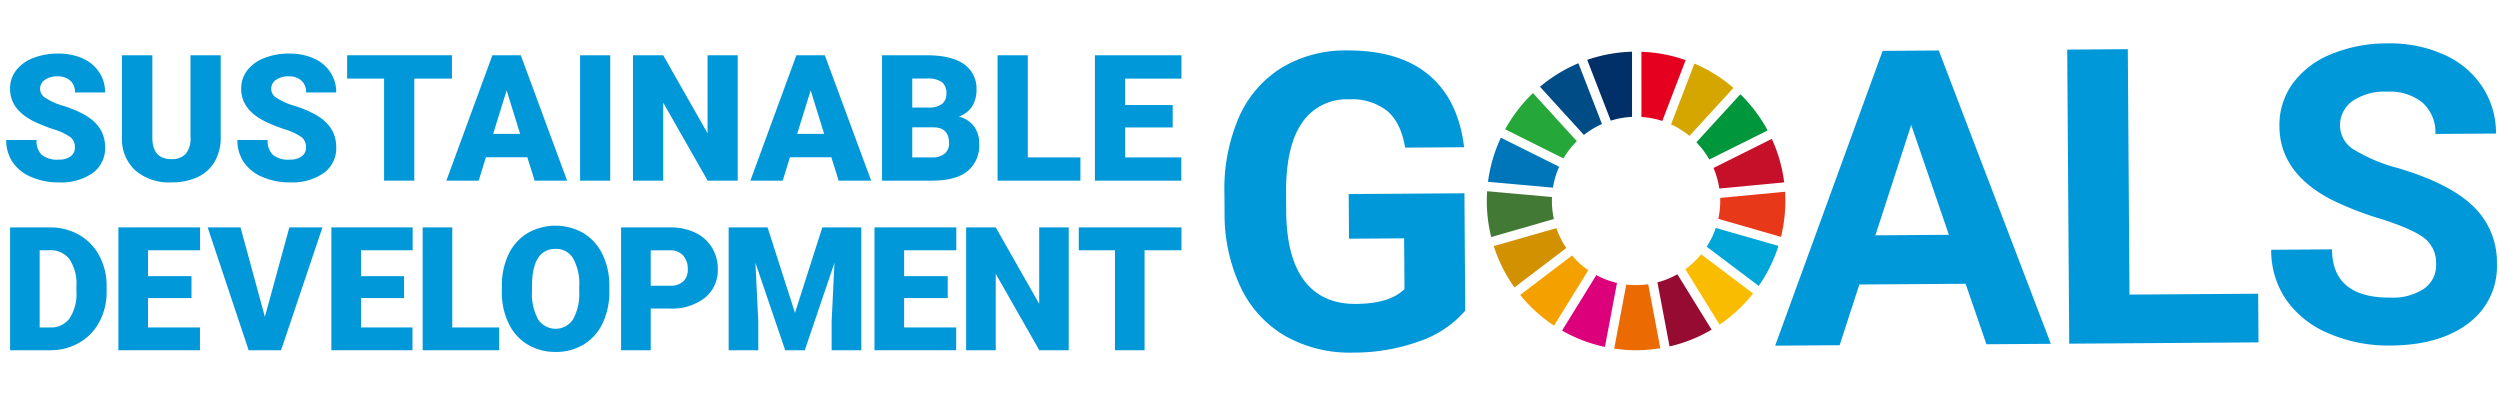
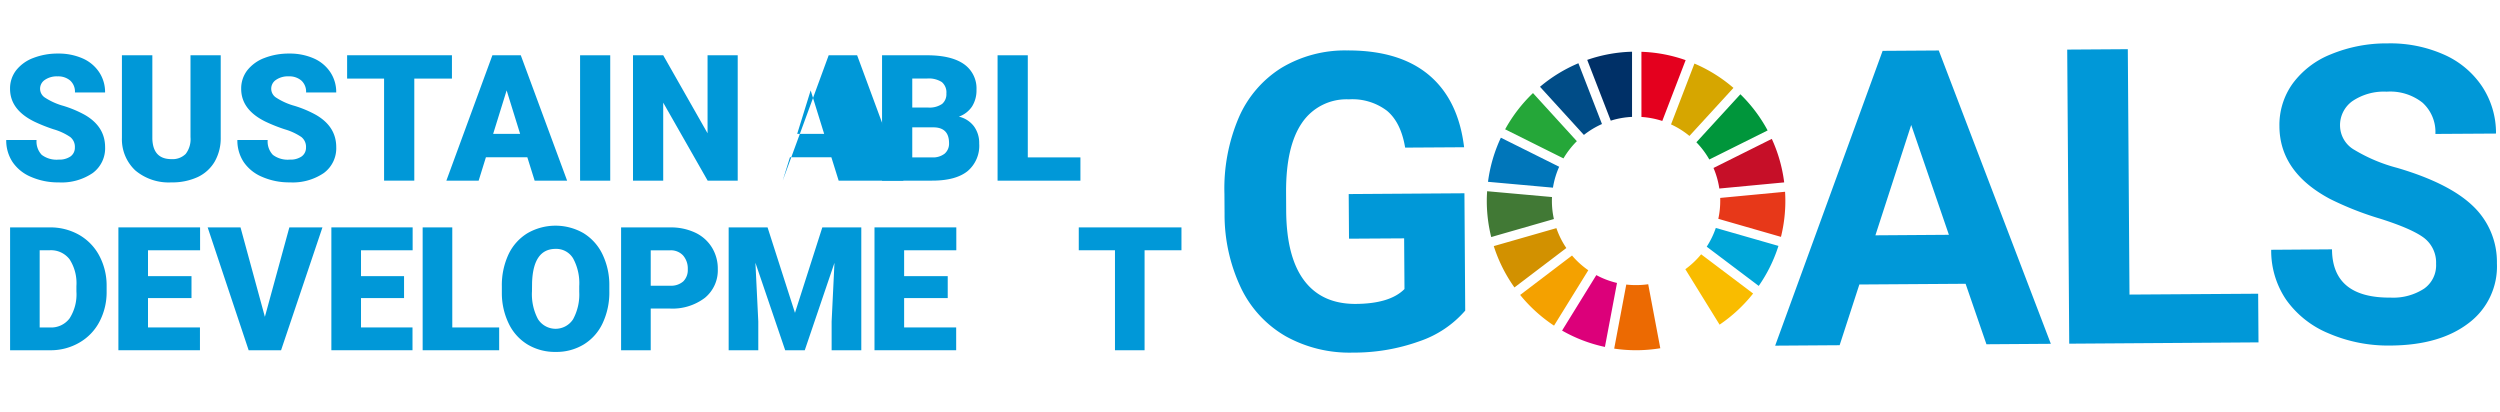
<svg xmlns="http://www.w3.org/2000/svg" width="481.721" height="79.336" viewBox="0 0 481.721 79.336">
  <g id="レイヤー_2" data-name="レイヤー 2">
    <g id="コンテンツ">
      <path d="M282.33,59.851a20.259,20.259,0,0,1-8.869,5.922,37.279,37.279,0,0,1-12.752,2.169,25.274,25.274,0,0,1-12.924-3.126,21.393,21.393,0,0,1-8.625-9.257,32.906,32.906,0,0,1-3.2-14.342l-.026-3.85A34.815,34.815,0,0,1,238.7,22.649a21.213,21.213,0,0,1,8.189-9.554A23.775,23.775,0,0,1,259.5,9.719q10.078-.06,15.792,4.7,5.718,4.778,6.825,13.953l-11.361.072q-.812-4.856-3.5-7.1a11.016,11.016,0,0,0-7.345-2.2,10.352,10.352,0,0,0-9.04,4.537q-3.087,4.5-3.06,13.333l.02,3.62q.06,8.912,3.481,13.438t9.957,4.49c4.378-.033,7.5-.989,9.357-2.868l-.066-9.766-10.623.066-.059-8.6,22.3-.152Z" fill="#0098d8" />
      <path d="M378.749,54.681l-20.474.138-3.8,11.7-12.423.086L362.759,9.8l10.82-.073,21.595,56.522-12.41.086Zm-17.381-9.337,14.163-.1-7.266-21.166Z" fill="#0098d8" />
      <polygon points="410.328 56.761 435.121 56.596 435.187 65.972 398.717 66.223 398.328 9.556 410.005 9.477 410.328 56.761" fill="#0098d8" />
      <path d="M469.405,50.875a6,6,0,0,0-2.367-5.07q-2.354-1.751-8.433-3.673a60.114,60.114,0,0,1-9.641-3.8q-9.692-5.163-9.745-13.985a13.64,13.64,0,0,1,2.532-8.216,16.868,16.868,0,0,1,7.391-5.67,27.967,27.967,0,0,1,10.867-2.1,25.465,25.465,0,0,1,10.834,2.123,17.187,17.187,0,0,1,7.418,6.158,16.239,16.239,0,0,1,2.69,9.093l-11.678.073a7.614,7.614,0,0,0-2.492-6.033,10.026,10.026,0,0,0-6.9-2.11,10.817,10.817,0,0,0-6.646,1.852A5.7,5.7,0,0,0,450.9,24.3a5.442,5.442,0,0,0,2.816,4.609,31.388,31.388,0,0,0,8.209,3.442q9.99,2.938,14.572,7.339a14.827,14.827,0,0,1,4.629,11.025,13.64,13.64,0,0,1-5.486,11.572q-5.538,4.224-14.961,4.293a28.935,28.935,0,0,1-11.922-2.321,18.805,18.805,0,0,1-8.235-6.495,16.81,16.81,0,0,1-2.888-9.634l11.717-.085q.059,9.386,11.269,9.3a10.9,10.9,0,0,0,6.488-1.734,5.5,5.5,0,0,0,2.3-4.741" fill="#0098d8" />
      <path d="M341.406,26.76l-11.235,5.605a16.023,16.023,0,0,1,1.121,3.962l12.5-1.18a28.492,28.492,0,0,0-2.387-8.387" fill="#c60f28" />
      <path d="M331.468,38.718a16.054,16.054,0,0,1-.37,3.448l12.073,3.475a28.81,28.81,0,0,0,.845-6.923c0-.594-.02-1.181-.053-1.767l-12.5,1.186c.007.192.007.39.007.581" fill="#e73819" />
      <path d="M330.618,43.921a16.405,16.405,0,0,1-1.754,3.613l10.022,7.557a28.645,28.645,0,0,0,3.8-7.708Z" fill="#00a6d8" />
      <path d="M301.264,30.521a16.258,16.258,0,0,1,2.578-3.317l-8.453-9.27a29.017,29.017,0,0,0-5.367,6.982Z" fill="#25a739" />
      <path d="M321.989,23.972a16.041,16.041,0,0,1,3.547,2.222l8.48-9.257a28.718,28.718,0,0,0-7.517-4.689Z" fill="#d6a600" />
      <path d="M329.365,30.733l11.236-5.6a28.783,28.783,0,0,0-5.249-6.969l-8.48,9.251a16.181,16.181,0,0,1,2.493,3.316" fill="#00963b" />
      <path d="M299.033,38.718c0-.251.006-.5.02-.752l-12.5-1.121c-.04.62-.066,1.24-.066,1.873a29.047,29.047,0,0,0,.851,6.956l12.079-3.468a15.967,15.967,0,0,1-.382-3.488" fill="#417935" />
      <path d="M327.79,49a16.829,16.829,0,0,1-3.046,2.875l6.6,10.682a28.95,28.95,0,0,0,6.462-6Z" fill="#f9bc00" />
      <path d="M302.916,49.233l-10,7.6a29.04,29.04,0,0,0,6.528,5.915l6.6-10.675a16.39,16.39,0,0,1-3.132-2.836" fill="#f4a100" />
      <path d="M299.236,36.161a15.9,15.9,0,0,1,1.2-4.028l-11.236-5.6a28.656,28.656,0,0,0-2.479,8.5Z" fill="#0076ba" />
-       <path d="M329.806,63.521l-6.594-10.675a16.2,16.2,0,0,1-3.844,1.563L321.7,66.752a28.228,28.228,0,0,0,8.11-3.231" fill="#960b31" />
      <path d="M317.591,54.771a16.752,16.752,0,0,1-4.227.059l-2.327,12.344a28.713,28.713,0,0,0,8.882-.073Z" fill="#ec6a02" />
      <path d="M316.287,22.536a16.466,16.466,0,0,1,4.015.771l4.5-11.717a28.267,28.267,0,0,0-8.519-1.609Z" fill="#e4001e" />
      <path d="M311.577,54.52a16.059,16.059,0,0,1-3.983-1.51l-6.6,10.688a28.631,28.631,0,0,0,8.255,3.152Z" fill="#dc007a" />
      <path d="M310.375,23.251a15.948,15.948,0,0,1,4.1-.726V9.964a28.583,28.583,0,0,0-8.638,1.576Z" fill="#003067" />
      <path d="M301.815,47.791A16.016,16.016,0,0,1,299.9,43.96l-12.067,3.461a28.817,28.817,0,0,0,3.983,7.966Z" fill="#d29100" />
      <path d="M305.2,26a16.2,16.2,0,0,1,3.482-2.1L304.14,12.186a28.932,28.932,0,0,0-7.4,4.537Z" fill="#004c87" />
      <path d="M14.429,28.389a2.409,2.409,0,0,0-.9-1.991,11.284,11.284,0,0,0-3.179-1.477,31.422,31.422,0,0,1-3.718-1.477q-4.7-2.3-4.695-6.337A5.7,5.7,0,0,1,3.1,13.56a7.612,7.612,0,0,1,3.31-2.387,12.934,12.934,0,0,1,4.813-.851,11.4,11.4,0,0,1,4.675.923A7.343,7.343,0,0,1,19.1,13.9a6.9,6.9,0,0,1,1.147,3.917H14.442a2.893,2.893,0,0,0-.9-2.282,3.529,3.529,0,0,0-2.446-.817,4.014,4.014,0,0,0-2.467.686,2.034,2.034,0,0,0,.093,3.441,12.627,12.627,0,0,0,3.5,1.557,21.61,21.61,0,0,1,4.121,1.734q3.907,2.255,3.91,6.224a5.914,5.914,0,0,1-2.387,4.979,10.631,10.631,0,0,1-6.554,1.806,12.965,12.965,0,0,1-5.321-1.055,8,8,0,0,1-3.58-2.881A7.535,7.535,0,0,1,1.2,26.978H7.044a3.716,3.716,0,0,0,1,2.862,4.758,4.758,0,0,0,3.264.916,3.793,3.793,0,0,0,2.282-.613,2.065,2.065,0,0,0,.837-1.754" fill="#0098d8" />
      <path d="M42.53,10.649V26.461a9.073,9.073,0,0,1-1.148,4.655,7.477,7.477,0,0,1-3.283,3,11.678,11.678,0,0,1-5.058,1.028,9.993,9.993,0,0,1-6.956-2.294,8.208,8.208,0,0,1-2.592-6.271V10.649h5.862V26.7q.1,3.966,3.686,3.962a3.59,3.59,0,0,0,2.737-1,4.652,4.652,0,0,0,.929-3.231V10.649Z" fill="#0098d8" />
      <path d="M58.966,28.389a2.409,2.409,0,0,0-.9-1.991,11.383,11.383,0,0,0-3.179-1.477,31.516,31.516,0,0,1-3.719-1.477q-4.7-2.3-4.694-6.337a5.7,5.7,0,0,1,1.167-3.547,7.612,7.612,0,0,1,3.31-2.387,12.96,12.96,0,0,1,4.813-.851,11.4,11.4,0,0,1,4.675.923,7.343,7.343,0,0,1,3.2,2.651,6.9,6.9,0,0,1,1.147,3.917H58.979a2.893,2.893,0,0,0-.9-2.282,3.53,3.53,0,0,0-2.447-.817,4.013,4.013,0,0,0-2.466.686,2.034,2.034,0,0,0,.093,3.441,12.627,12.627,0,0,0,3.5,1.557,21.334,21.334,0,0,1,4.114,1.734q3.918,2.255,3.917,6.224A5.914,5.914,0,0,1,62.4,33.335a10.631,10.631,0,0,1-6.554,1.806,12.965,12.965,0,0,1-5.321-1.055,8.007,8.007,0,0,1-3.581-2.881,7.542,7.542,0,0,1-1.206-4.227h5.842a3.716,3.716,0,0,0,1,2.862,4.758,4.758,0,0,0,3.264.916,3.787,3.787,0,0,0,2.281-.613,2.063,2.063,0,0,0,.838-1.754" fill="#0098d8" />
      <polygon points="87.083 15.144 79.83 15.144 79.83 34.806 74.008 34.806 74.008 15.144 66.886 15.144 66.886 10.647 87.083 10.647 87.083 15.144" fill="#0098d8" />
      <path d="M101.61,30.3H93.631l-1.4,4.51H86.009l8.868-24.16h5.473l8.928,24.16h-6.257Zm-6.587-4.5h5.2l-2.6-8.381Z" fill="#0098d8" />
      <rect x="111.775" y="10.653" width="5.809" height="24.16" fill="#0098d8" />
      <polygon points="142.148 34.81 136.358 34.81 127.793 19.776 127.793 34.81 121.971 34.81 121.971 10.65 127.793 10.65 136.338 25.684 136.338 10.65 142.148 10.65 142.148 34.81" fill="#0098d8" />
-       <path d="M160.193,30.3h-7.978l-1.4,4.51h-6.225l8.862-24.16h5.48l8.928,24.16H161.6Zm-6.587-4.5h5.2l-2.6-8.381Z" fill="#0098d8" />
+       <path d="M160.193,30.3h-7.978l-1.4,4.51l8.862-24.16h5.48l8.928,24.16H161.6Zm-6.587-4.5h5.2l-2.6-8.381Z" fill="#0098d8" />
      <path d="M169.961,34.812V10.652h8.677q4.659,0,7.095,1.7a5.7,5.7,0,0,1,2.426,4.965,5.813,5.813,0,0,1-.857,3.2,5.068,5.068,0,0,1-2.545,1.958,5.079,5.079,0,0,1,2.908,1.86,5.407,5.407,0,0,1,1.015,3.316,6.385,6.385,0,0,1-2.255,5.335q-2.246,1.79-6.659,1.82Zm5.822-14.091h3.033a4.288,4.288,0,0,0,2.723-.7,2.456,2.456,0,0,0,.818-2.011,2.589,2.589,0,0,0-.884-2.2,4.656,4.656,0,0,0-2.835-.679h-2.855Zm0,3.817v5.79H179.6a3.623,3.623,0,0,0,2.42-.719,2.53,2.53,0,0,0,.85-2.031c0-2.017-1-3.026-3.007-3.04Z" fill="#0098d8" />
      <polygon points="198.043 30.328 208.185 30.328 208.185 34.812 192.221 34.812 192.221 10.652 198.043 10.652 198.043 30.328" fill="#0098d8" />
-       <polygon points="225.964 24.558 216.805 24.558 216.805 30.328 227.619 30.328 227.619 34.812 210.976 34.812 210.976 10.652 227.652 10.652 227.652 15.149 216.805 15.149 216.805 20.239 225.964 20.239 225.964 24.558" fill="#0098d8" />
      <path d="M1.945,67.489V43.817H9.567a11.222,11.222,0,0,1,5.645,1.418,10.057,10.057,0,0,1,3.91,4.016,12.185,12.185,0,0,1,1.424,5.815v1.088a12.2,12.2,0,0,1-1.378,5.829A9.948,9.948,0,0,1,15.3,66.012a10.935,10.935,0,0,1-5.571,1.477Zm5.7-19.267V63.1H9.633a4.435,4.435,0,0,0,3.772-1.748,8.573,8.573,0,0,0,1.319-5.2V55.132a8.483,8.483,0,0,0-1.319-5.169,4.513,4.513,0,0,0-3.838-1.741Z" fill="#0098d8" />
      <polygon points="36.899 57.437 28.518 57.437 28.518 63.094 38.527 63.094 38.527 67.486 22.814 67.486 22.814 43.814 38.554 43.814 38.554 48.225 28.518 48.225 28.518 53.21 36.899 53.21 36.899 57.437" fill="#0098d8" />
      <polygon points="51.04 61.049 55.754 43.819 62.13 43.819 54.158 67.491 47.914 67.491 40.015 43.819 46.345 43.819 51.04 61.049" fill="#0098d8" />
      <polygon points="77.856 57.437 69.561 57.437 69.561 63.094 79.484 63.094 79.484 67.486 63.851 67.486 63.851 43.814 79.511 43.814 79.511 48.225 69.561 48.225 69.561 53.21 77.856 53.21 77.856 57.437" fill="#0098d8" />
      <polygon points="87.15 63.097 96.184 63.097 96.184 67.488 81.44 67.488 81.44 43.817 87.15 43.817 87.15 63.097" fill="#0098d8" />
      <path d="M117.412,56.133a13.928,13.928,0,0,1-1.285,6.132,9.474,9.474,0,0,1-3.647,4.108,10.137,10.137,0,0,1-5.394,1.438,10.3,10.3,0,0,1-5.367-1.392,9.48,9.48,0,0,1-3.646-3.976A13.433,13.433,0,0,1,96.7,56.509V55.177a14.027,14.027,0,0,1,1.273-6.139,9.545,9.545,0,0,1,3.659-4.1,10.816,10.816,0,0,1,10.788-.02,9.667,9.667,0,0,1,3.666,4.075,13.6,13.6,0,0,1,1.325,6.053Zm-5.8-.989a9.972,9.972,0,0,0-1.18-5.354,3.783,3.783,0,0,0-3.37-1.833q-4.3,0-4.536,6.442l-.02,1.734a10.212,10.212,0,0,0,1.154,5.354,4.018,4.018,0,0,0,6.765.033,10,10,0,0,0,1.187-5.281Z" fill="#0098d8" />
      <path d="M125.387,59.452V67.49h-5.71V43.819h9.448a11.026,11.026,0,0,1,4.807.995,7.519,7.519,0,0,1,3.231,2.849,7.733,7.733,0,0,1,1.148,4.187,6.841,6.841,0,0,1-2.48,5.532,10.316,10.316,0,0,1-6.8,2.07Zm0-4.4h3.738a3.538,3.538,0,0,0,2.532-.831,3.076,3.076,0,0,0,.871-2.334,3.84,3.84,0,0,0-.9-2.657,3.209,3.209,0,0,0-2.44-1h-3.8Z" fill="#0098d8" />
      <polygon points="147.901 43.818 153.183 60.283 158.451 43.818 165.962 43.818 165.962 67.49 160.245 67.49 160.245 61.957 160.792 50.643 155.069 67.49 151.297 67.49 145.56 50.629 146.114 61.957 146.114 67.49 140.404 67.49 140.404 43.818 147.901 43.818" fill="#0098d8" />
      <polygon points="182.615 57.437 174.215 57.437 174.215 63.094 184.244 63.094 184.244 67.486 168.505 67.486 168.505 43.814 184.27 43.814 184.27 48.225 174.215 48.225 174.215 53.21 182.615 53.21 182.615 57.437" fill="#0098d8" />
-       <polygon points="205.932 67.488 200.261 67.488 191.867 52.758 191.867 67.488 186.164 67.488 186.164 43.817 191.867 43.817 200.241 58.547 200.241 43.817 205.932 43.817 205.932 67.488" fill="#0098d8" />
      <polygon points="227.654 48.222 220.546 48.222 220.546 67.489 214.842 67.489 214.842 48.222 207.866 48.222 207.866 43.817 227.654 43.817 227.654 48.222" fill="#0098d8" />
      <rect width="481.721" height="79.336" fill="none" />
    </g>
  </g>
</svg>